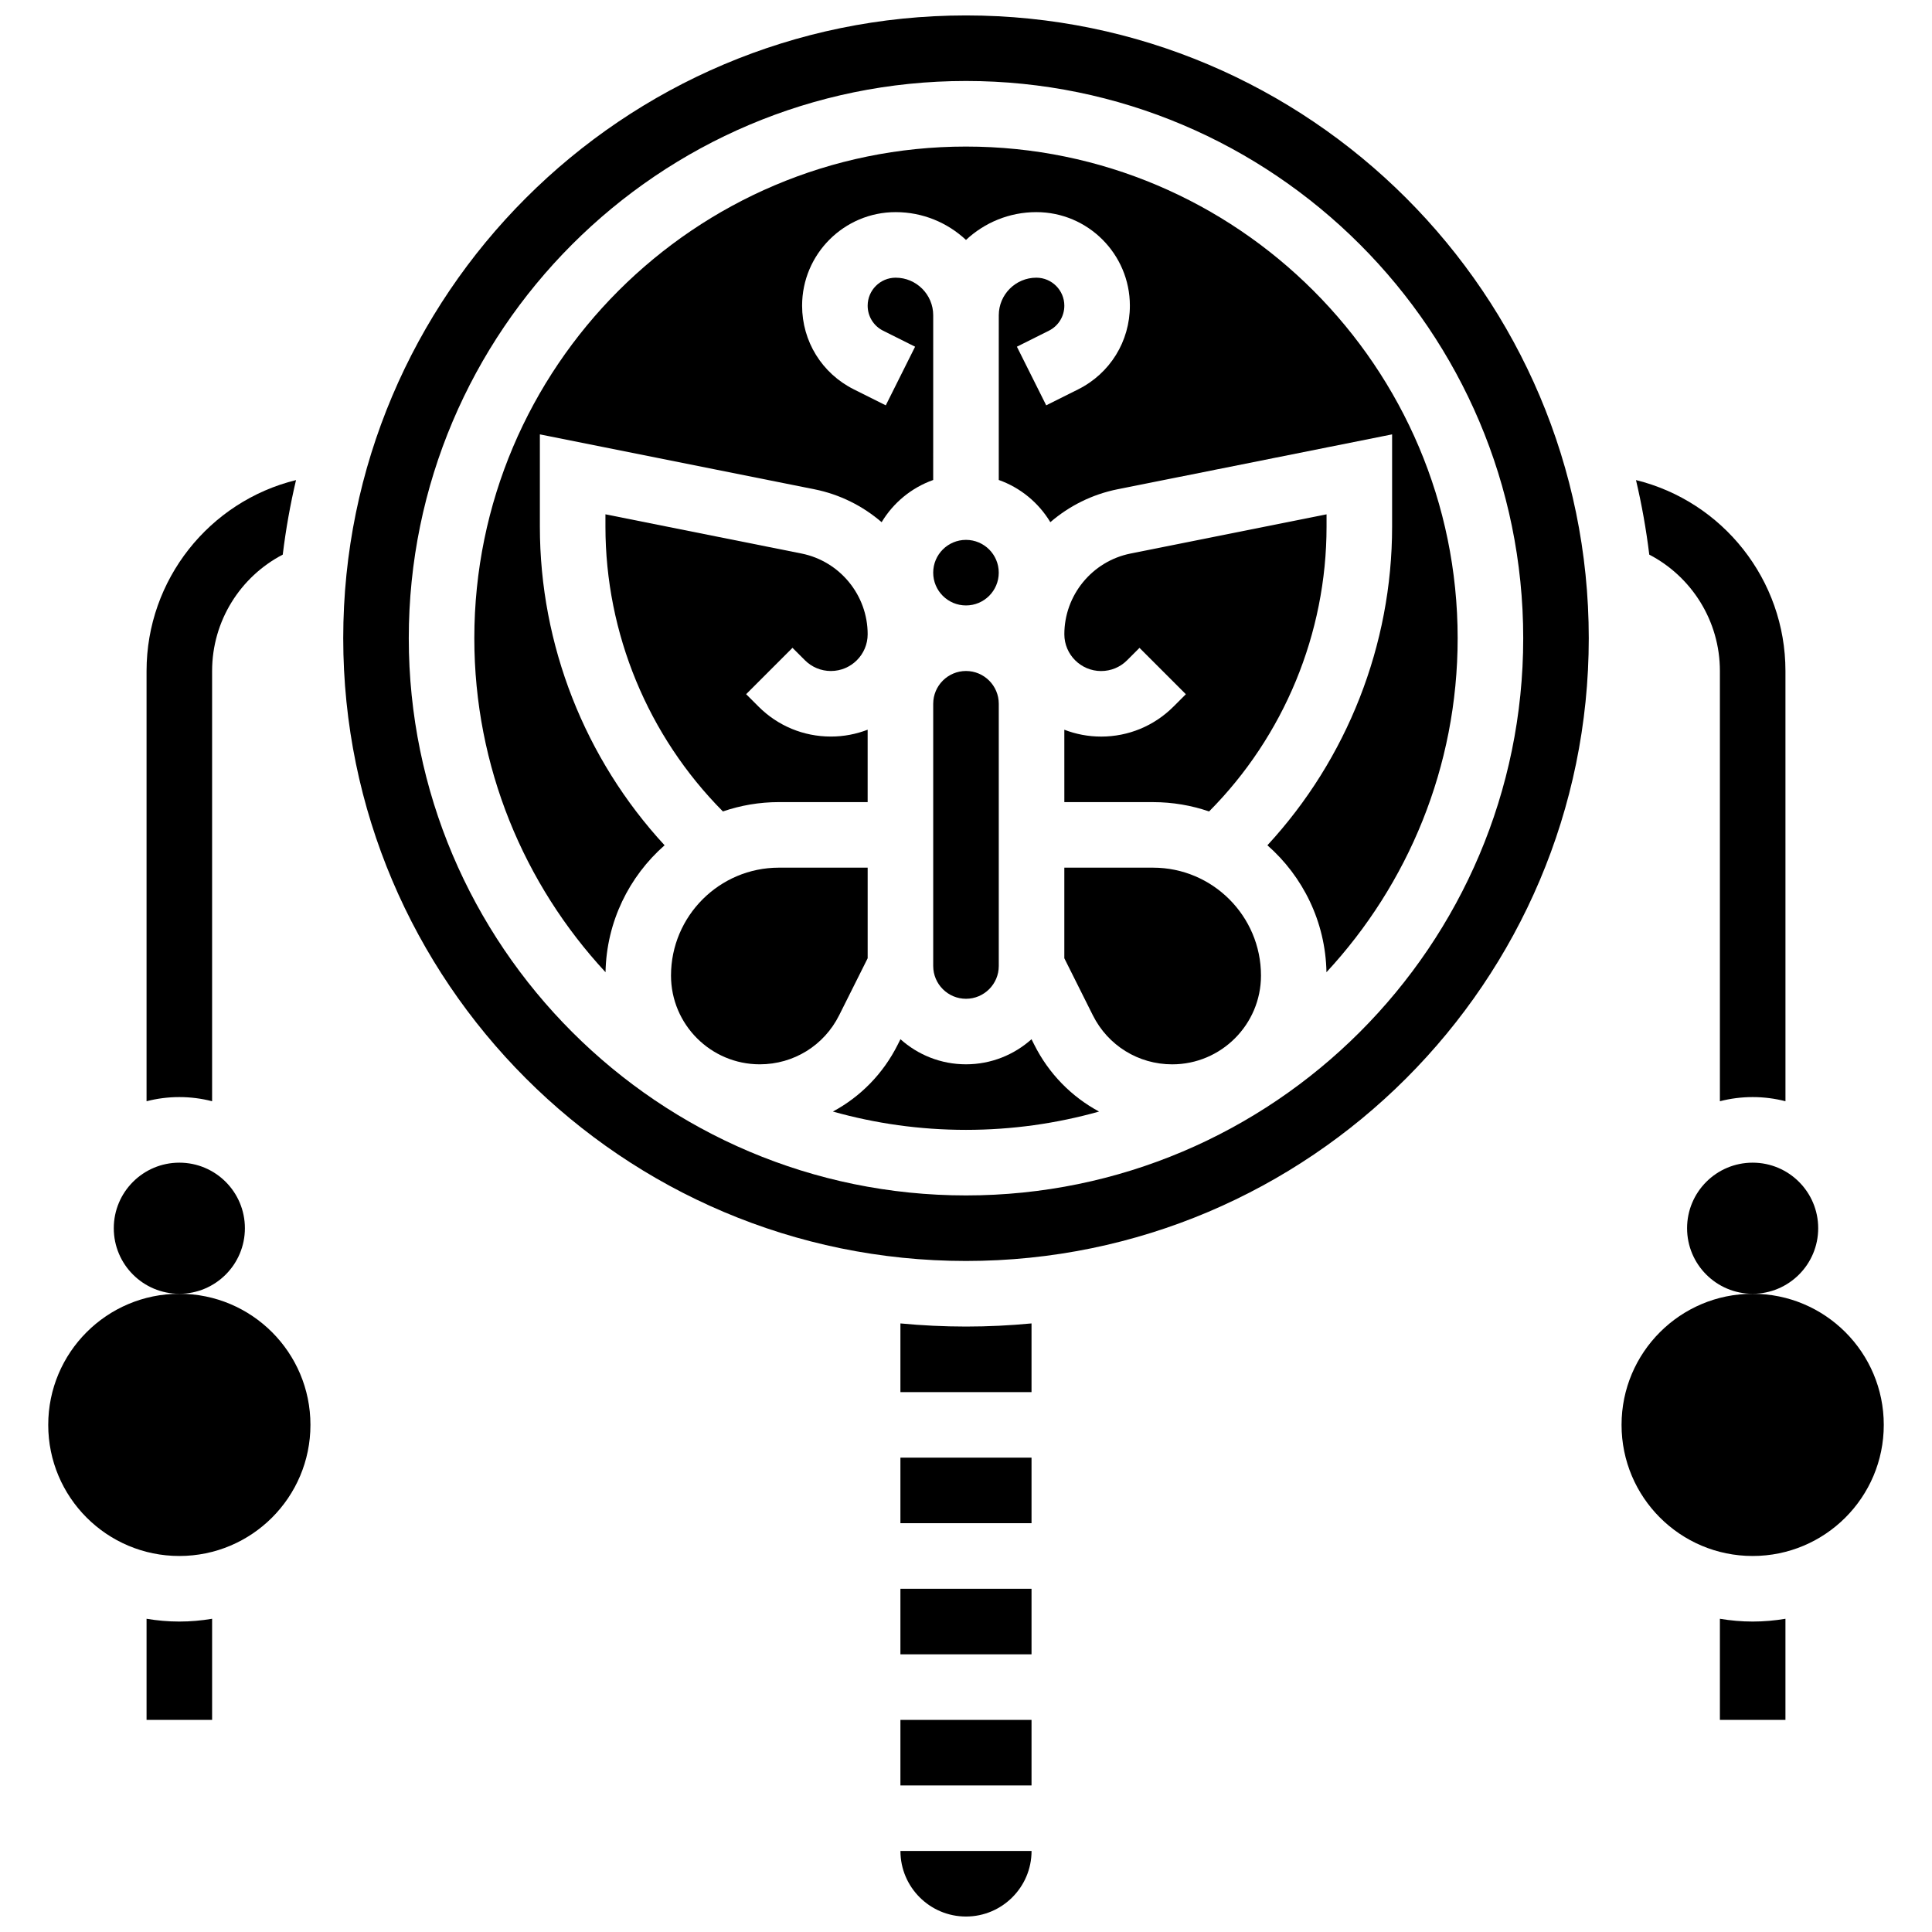
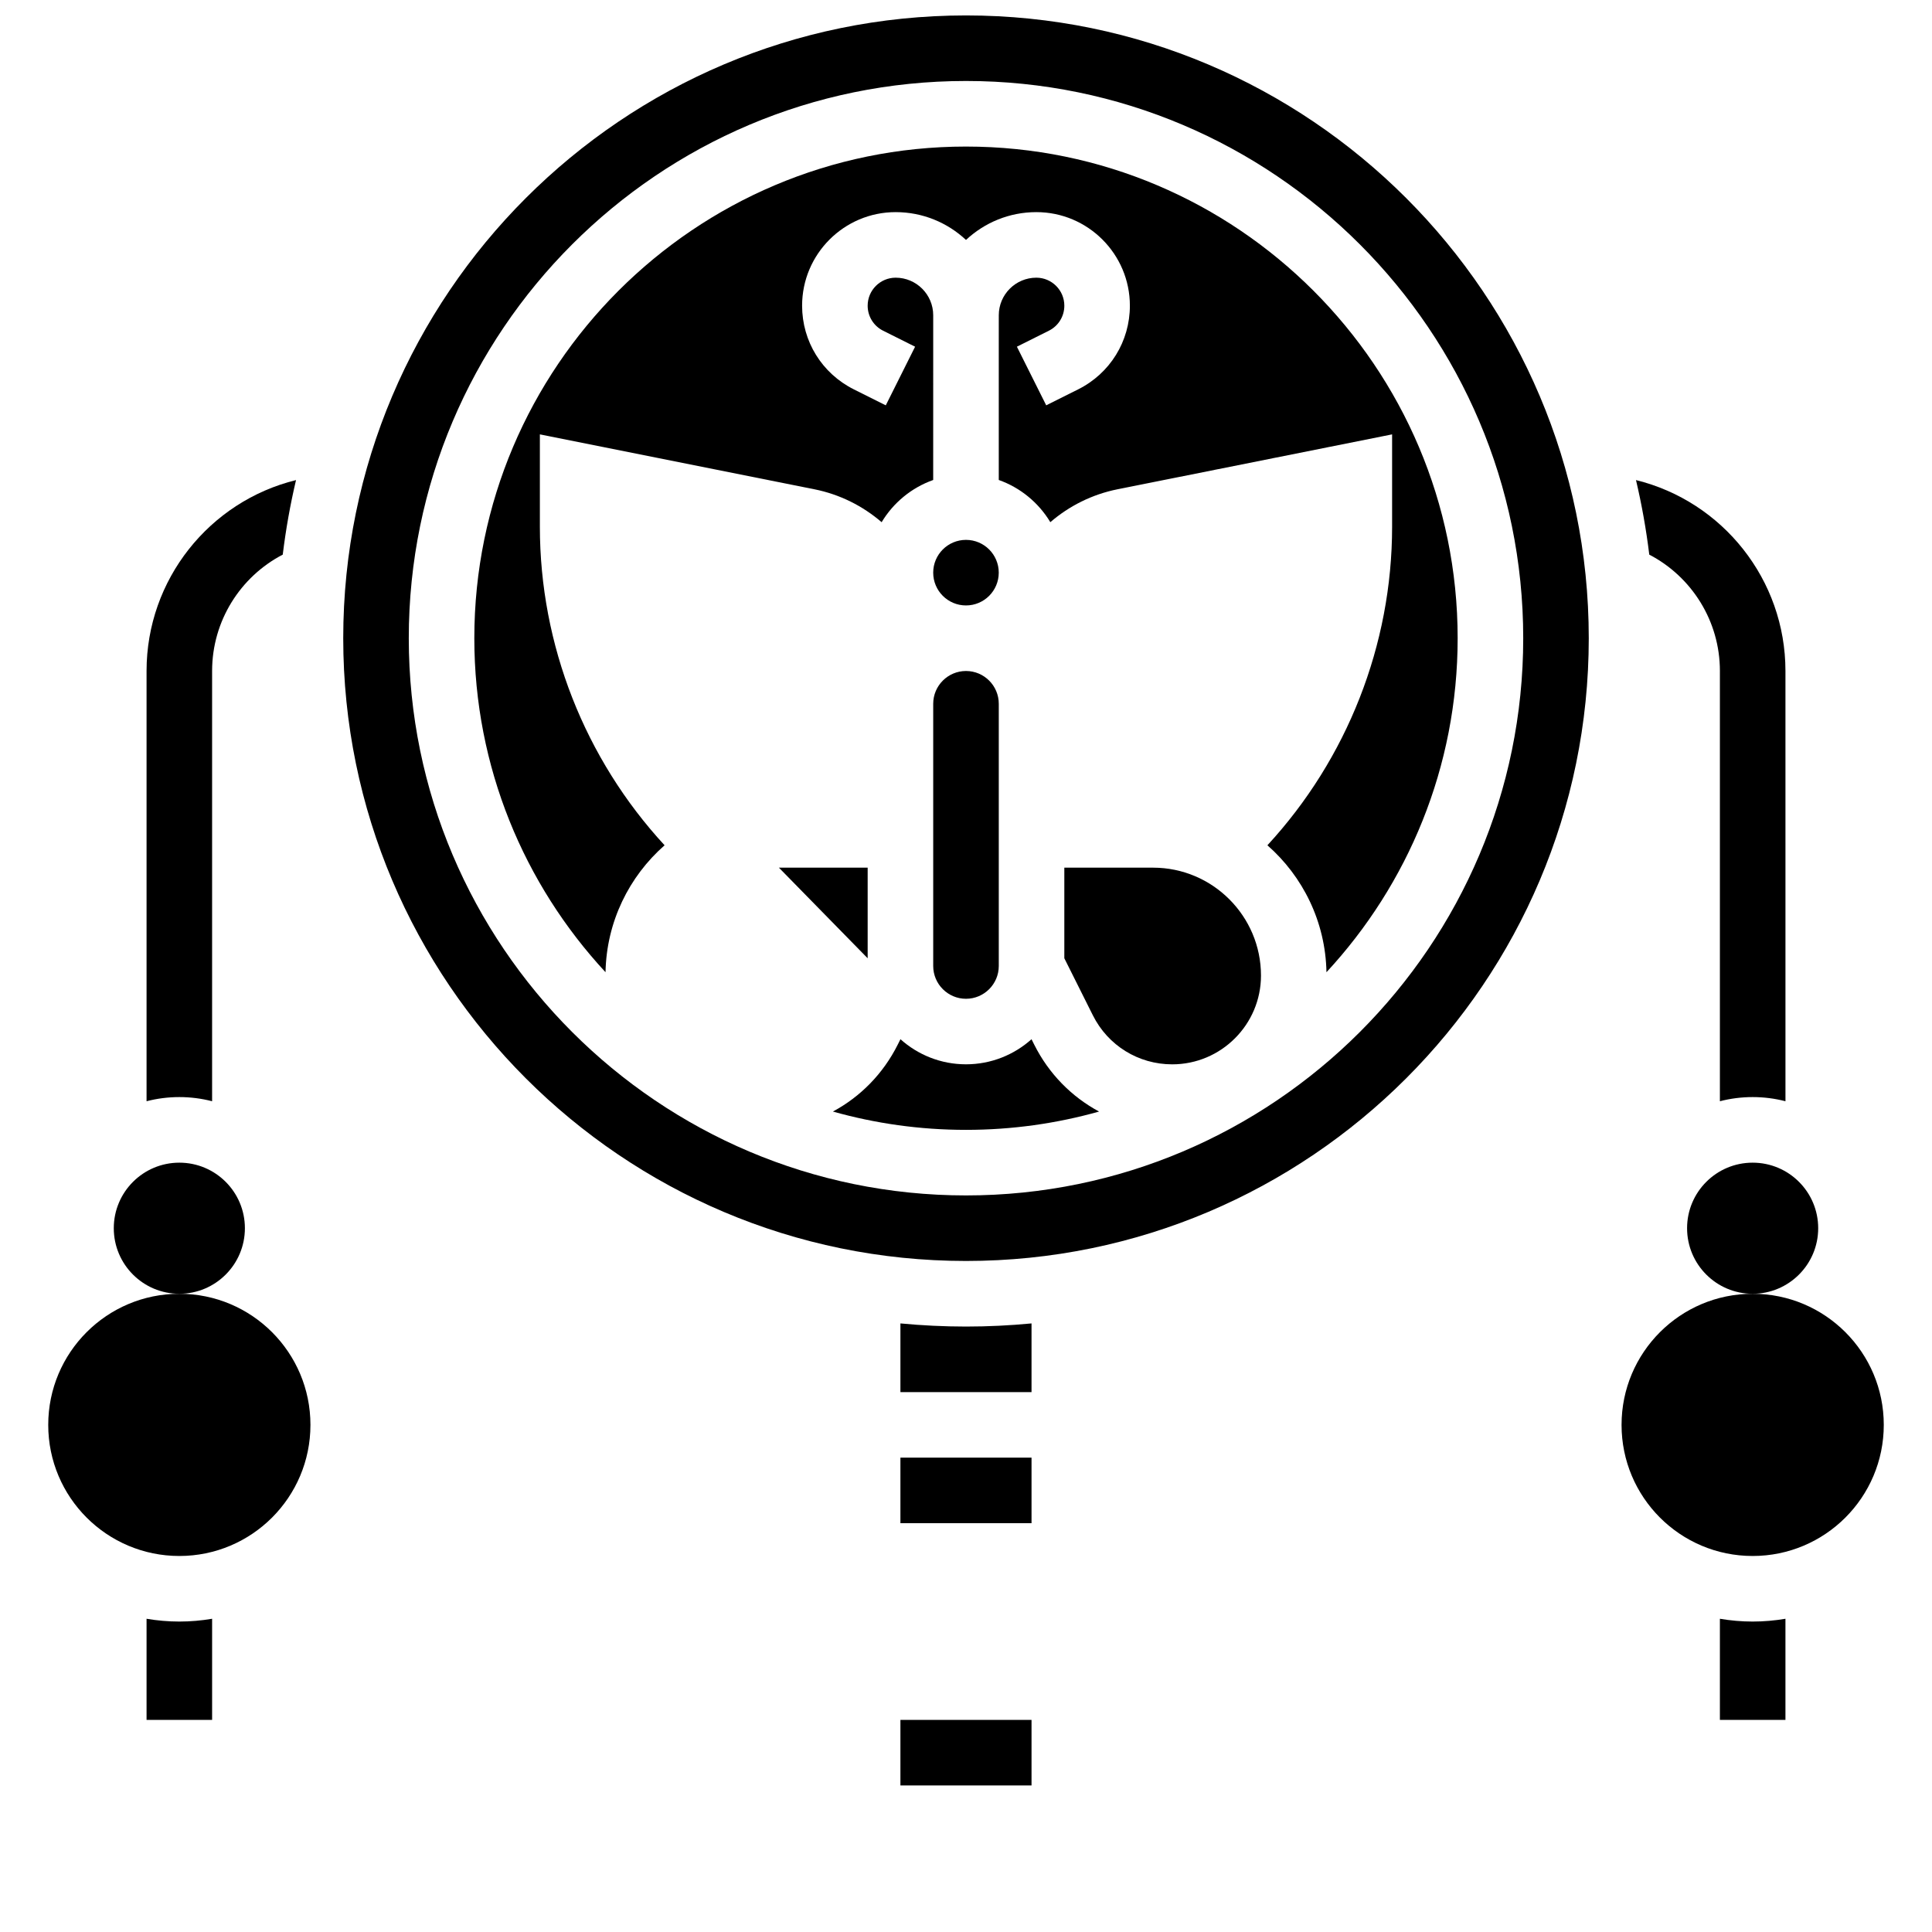
<svg xmlns="http://www.w3.org/2000/svg" width="800px" height="800px" version="1.1" viewBox="144 144 512 512">
  <defs>
    <clipPath id="b">
      <path d="m382 634h36v17.902h-36z" />
    </clipPath>
    <clipPath id="a">
      <path d="m234 148.09h332v330.91h-332z" />
    </clipPath>
  </defs>
  <path d="m382.62 530.29h34.746v17.371h-34.746z" />
  <path d="m382.62 494.72v18.203h34.746v-18.203c-5.719 0.543-11.512 0.832-17.371 0.832-5.863-0.004-11.652-0.289-17.375-0.832z" />
-   <path d="m373.94 397.95v-24.012h-23.523c-15.766 0-28.594 12.828-28.594 28.594 0 12.973 10.555 23.523 23.523 23.523 8.969 0 17.031-4.984 21.039-13.004z" />
-   <path d="m357.31 318.97c1.84 1.84 4.285 2.852 6.887 2.852 5.371 0 9.742-4.371 9.742-9.742 0-10.363-7.375-19.359-17.535-21.391l-51.957-10.391v3.277c0 28.289 11.285 55.492 31.129 75.465 4.656-1.594 9.645-2.473 14.836-2.473h23.523v-19.188c-3.023 1.168-6.309 1.816-9.742 1.816-7.242 0-14.051-2.82-19.172-7.941l-3.289-3.289 12.285-12.285z" />
+   <path d="m373.94 397.95v-24.012h-23.523z" />
  <path d="m382.62 599.79h34.746v17.371h-34.746z" />
  <g clip-path="url(#b)">
-     <path d="m400 651.9c9.578 0 17.371-7.793 17.371-17.371h-34.746c0 9.578 7.793 17.371 17.375 17.371z" />
-   </g>
-   <path d="m382.62 565.04h34.746v17.371h-34.746z" />
+     </g>
  <path d="m400 182.84c-71.844 0-130.3 58.449-130.3 130.3 0 34.141 13.207 65.25 34.77 88.508 0.258-13.391 6.262-25.391 15.652-33.641-21.117-22.867-33.051-53.07-33.051-84.43v-24.465l72.734 14.547c6.777 1.355 12.859 4.438 17.836 8.727 3.094-5.152 7.918-9.148 13.664-11.184l0.004-36.242v-7.418c0-5.488-4.465-9.953-9.953-9.953-4.09 0-7.418 3.328-7.418 7.418 0 2.828 1.57 5.371 4.102 6.637l8.469 4.234-7.769 15.539-8.469-4.234c-8.457-4.231-13.707-12.727-13.707-22.176 0-13.672 11.121-24.793 24.793-24.793 7.199 0 13.754 2.805 18.641 7.371 4.883-4.566 11.438-7.371 18.637-7.371 13.672 0 24.793 11.121 24.793 24.793 0 9.449-5.25 17.945-13.703 22.176l-8.469 4.234-7.769-15.539 8.469-4.234c2.531-1.266 4.102-3.809 4.102-6.637 0-4.09-3.328-7.418-7.418-7.418-5.488 0-9.953 4.465-9.953 9.953l-0.004 7.418v36.238c5.746 2.039 10.57 6.035 13.664 11.184 4.977-4.289 11.059-7.371 17.836-8.727l72.738-14.543v24.465c0 31.359-11.934 61.562-33.047 84.43 9.391 8.246 15.398 20.25 15.652 33.641 21.562-23.262 34.766-54.367 34.766-88.508 0-71.848-58.449-130.3-130.29-130.3z" />
-   <path d="m435.8 339.2c-3.434 0-6.715-0.648-9.742-1.816l0.004 19.188h23.523c5.191 0 10.176 0.879 14.836 2.469 19.848-19.969 31.129-47.172 31.129-75.461v-3.277l-51.953 10.391c-10.16 2.035-17.535 11.031-17.535 21.395 0 5.371 4.371 9.742 9.742 9.742 2.602 0 5.047-1.012 6.887-2.852l3.289-3.289 12.285 12.285-3.289 3.289c-5.125 5.113-11.934 7.938-19.176 7.938z" />
  <g clip-path="url(#a)">
    <path d="m400 148.09c-91.004 0-165.04 74.039-165.04 165.04 0 91.004 74.039 165.04 165.04 165.04s165.04-74.039 165.04-165.04c-0.004-91.004-74.039-165.04-165.04-165.04zm0 312.71c-81.426 0-147.67-66.242-147.67-147.67s66.242-147.67 147.67-147.67 147.67 66.242 147.67 147.67c0 81.426-66.246 147.67-147.67 147.67z" />
  </g>
  <path d="m449.58 373.94h-23.523v24.008l7.555 15.105c4.008 8.023 12.07 13.008 21.039 13.008 12.969 0 23.523-10.555 23.523-23.527 0-15.766-12.828-28.594-28.594-28.594z" />
  <path d="m418.07 420.82-0.707-1.414c-4.617 4.129-10.703 6.648-17.367 6.648s-12.754-2.519-17.367-6.652l-0.707 1.414c-3.871 7.742-9.918 13.848-17.195 17.754 11.223 3.164 23.051 4.856 35.27 4.856s24.047-1.695 35.27-4.852c-7.277-3.906-13.324-10.012-17.195-17.754z" />
  <path d="m391.31 400c0 4.789 3.898 8.688 8.688 8.688s8.688-3.898 8.688-8.688v-69.492c0-4.789-3.898-8.688-8.688-8.688s-8.688 3.898-8.688 8.688z" />
  <path d="m408.68 295.76c0 4.797-3.887 8.688-8.684 8.688-4.801 0-8.688-3.891-8.688-8.688s3.887-8.688 8.688-8.688c4.797 0 8.684 3.891 8.684 8.688" />
  <path d="m226.27 521.61c0 19.188-15.555 34.742-34.742 34.742-19.191 0-34.746-15.555-34.746-34.742 0-19.191 15.555-34.746 34.746-34.746 19.188 0 34.742 15.555 34.742 34.746" />
  <path d="m208.9 469.49c0 9.598-7.777 17.375-17.371 17.375-9.598 0-17.375-7.777-17.375-17.375 0-9.594 7.777-17.371 17.375-17.371 9.594 0 17.371 7.777 17.371 17.371" />
  <path d="m182.84 572.99v26.797h17.371v-26.797c-2.828 0.477-5.727 0.738-8.688 0.738-2.957 0-5.856-0.262-8.684-0.738z" />
  <path d="m200.21 435.84v-114.02c0-13.293 7.519-25.012 18.723-30.84 0.816-6.703 1.992-13.293 3.519-19.754-22.973 5.648-39.613 26.387-39.613 50.594v114.02c2.777-0.719 5.688-1.102 8.688-1.102 2.996 0 5.906 0.383 8.684 1.102z" />
  <path d="m643.22 521.61c0 19.188-15.559 34.742-34.746 34.742-19.191 0-34.746-15.555-34.746-34.742 0-19.191 15.555-34.746 34.746-34.746 19.188 0 34.746 15.555 34.746 34.746" />
  <path d="m625.84 469.49c0 9.598-7.777 17.375-17.371 17.375-9.598 0-17.375-7.777-17.375-17.375 0-9.594 7.777-17.371 17.375-17.371 9.594 0 17.371 7.777 17.371 17.371" />
  <path d="m599.79 572.99v26.797h17.371v-26.797c-2.828 0.477-5.727 0.738-8.688 0.738-2.957 0-5.856-0.262-8.684-0.738z" />
  <path d="m599.79 321.82v114.02c2.777-0.719 5.688-1.102 8.688-1.102 2.996 0 5.91 0.383 8.688 1.102l-0.004-114.02c0-24.207-16.645-44.945-39.609-50.594 1.523 6.461 2.703 13.051 3.519 19.754 11.199 5.828 18.719 17.551 18.719 30.84z" />
</svg>